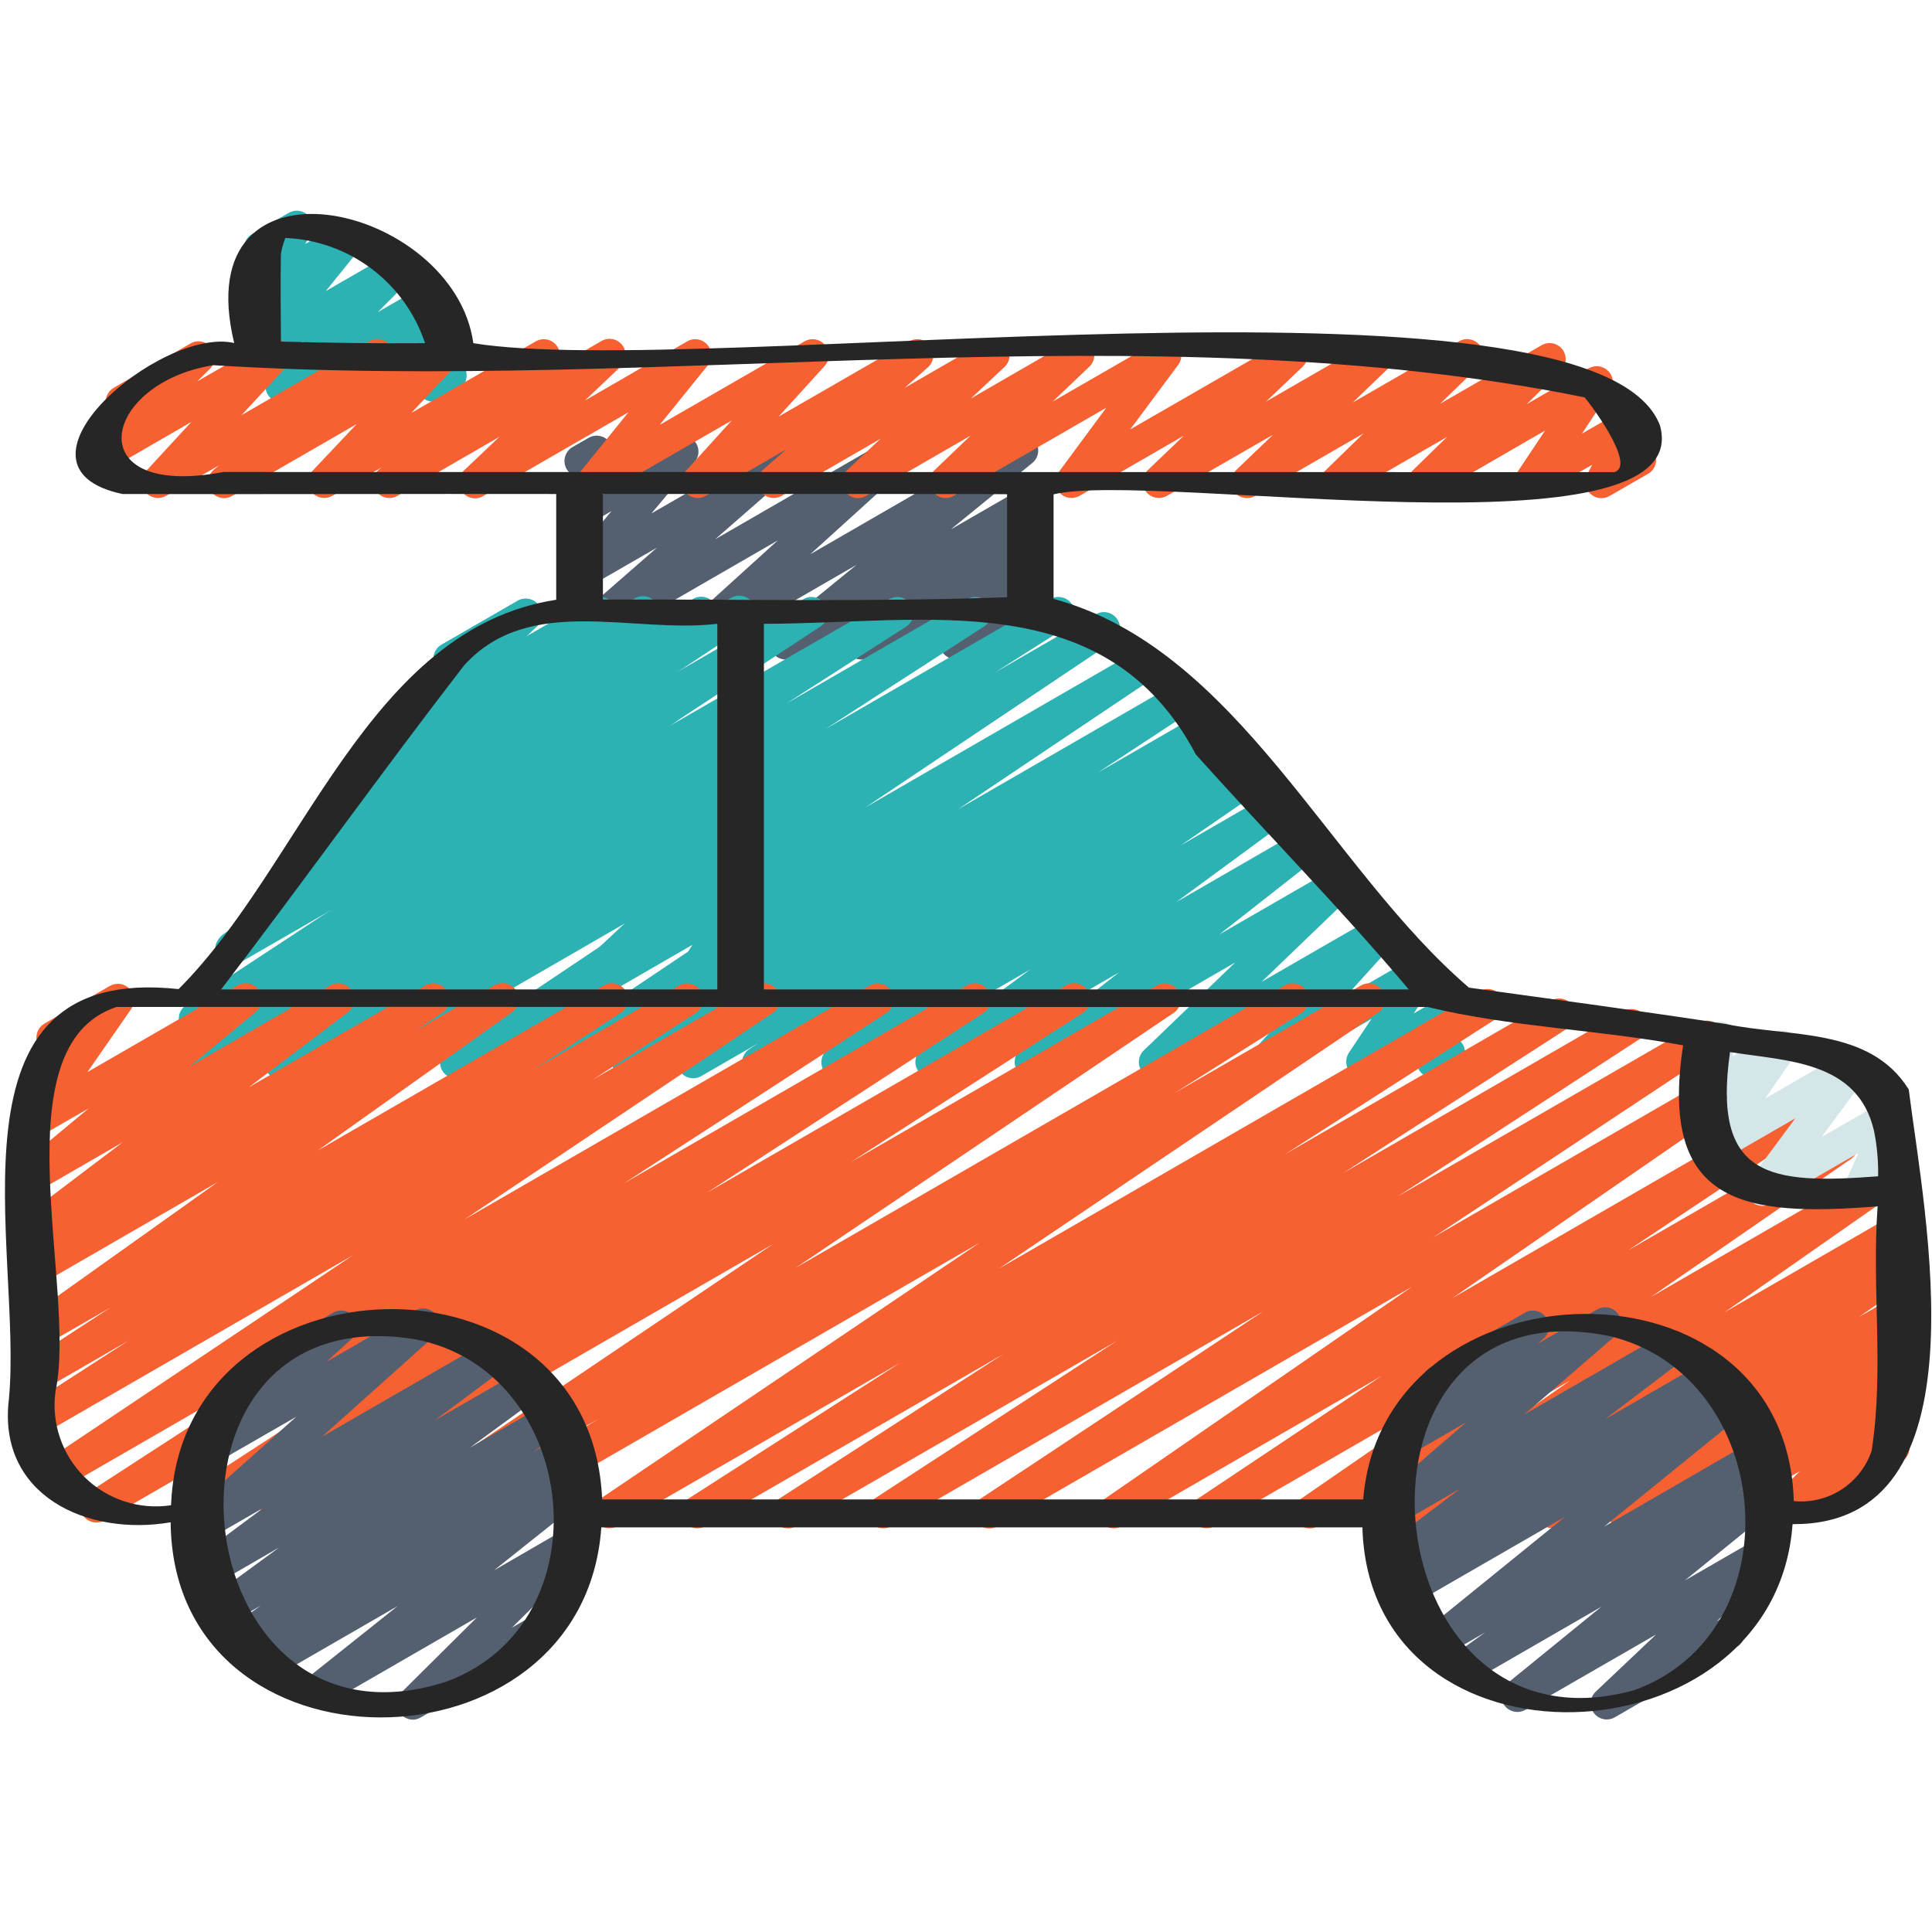
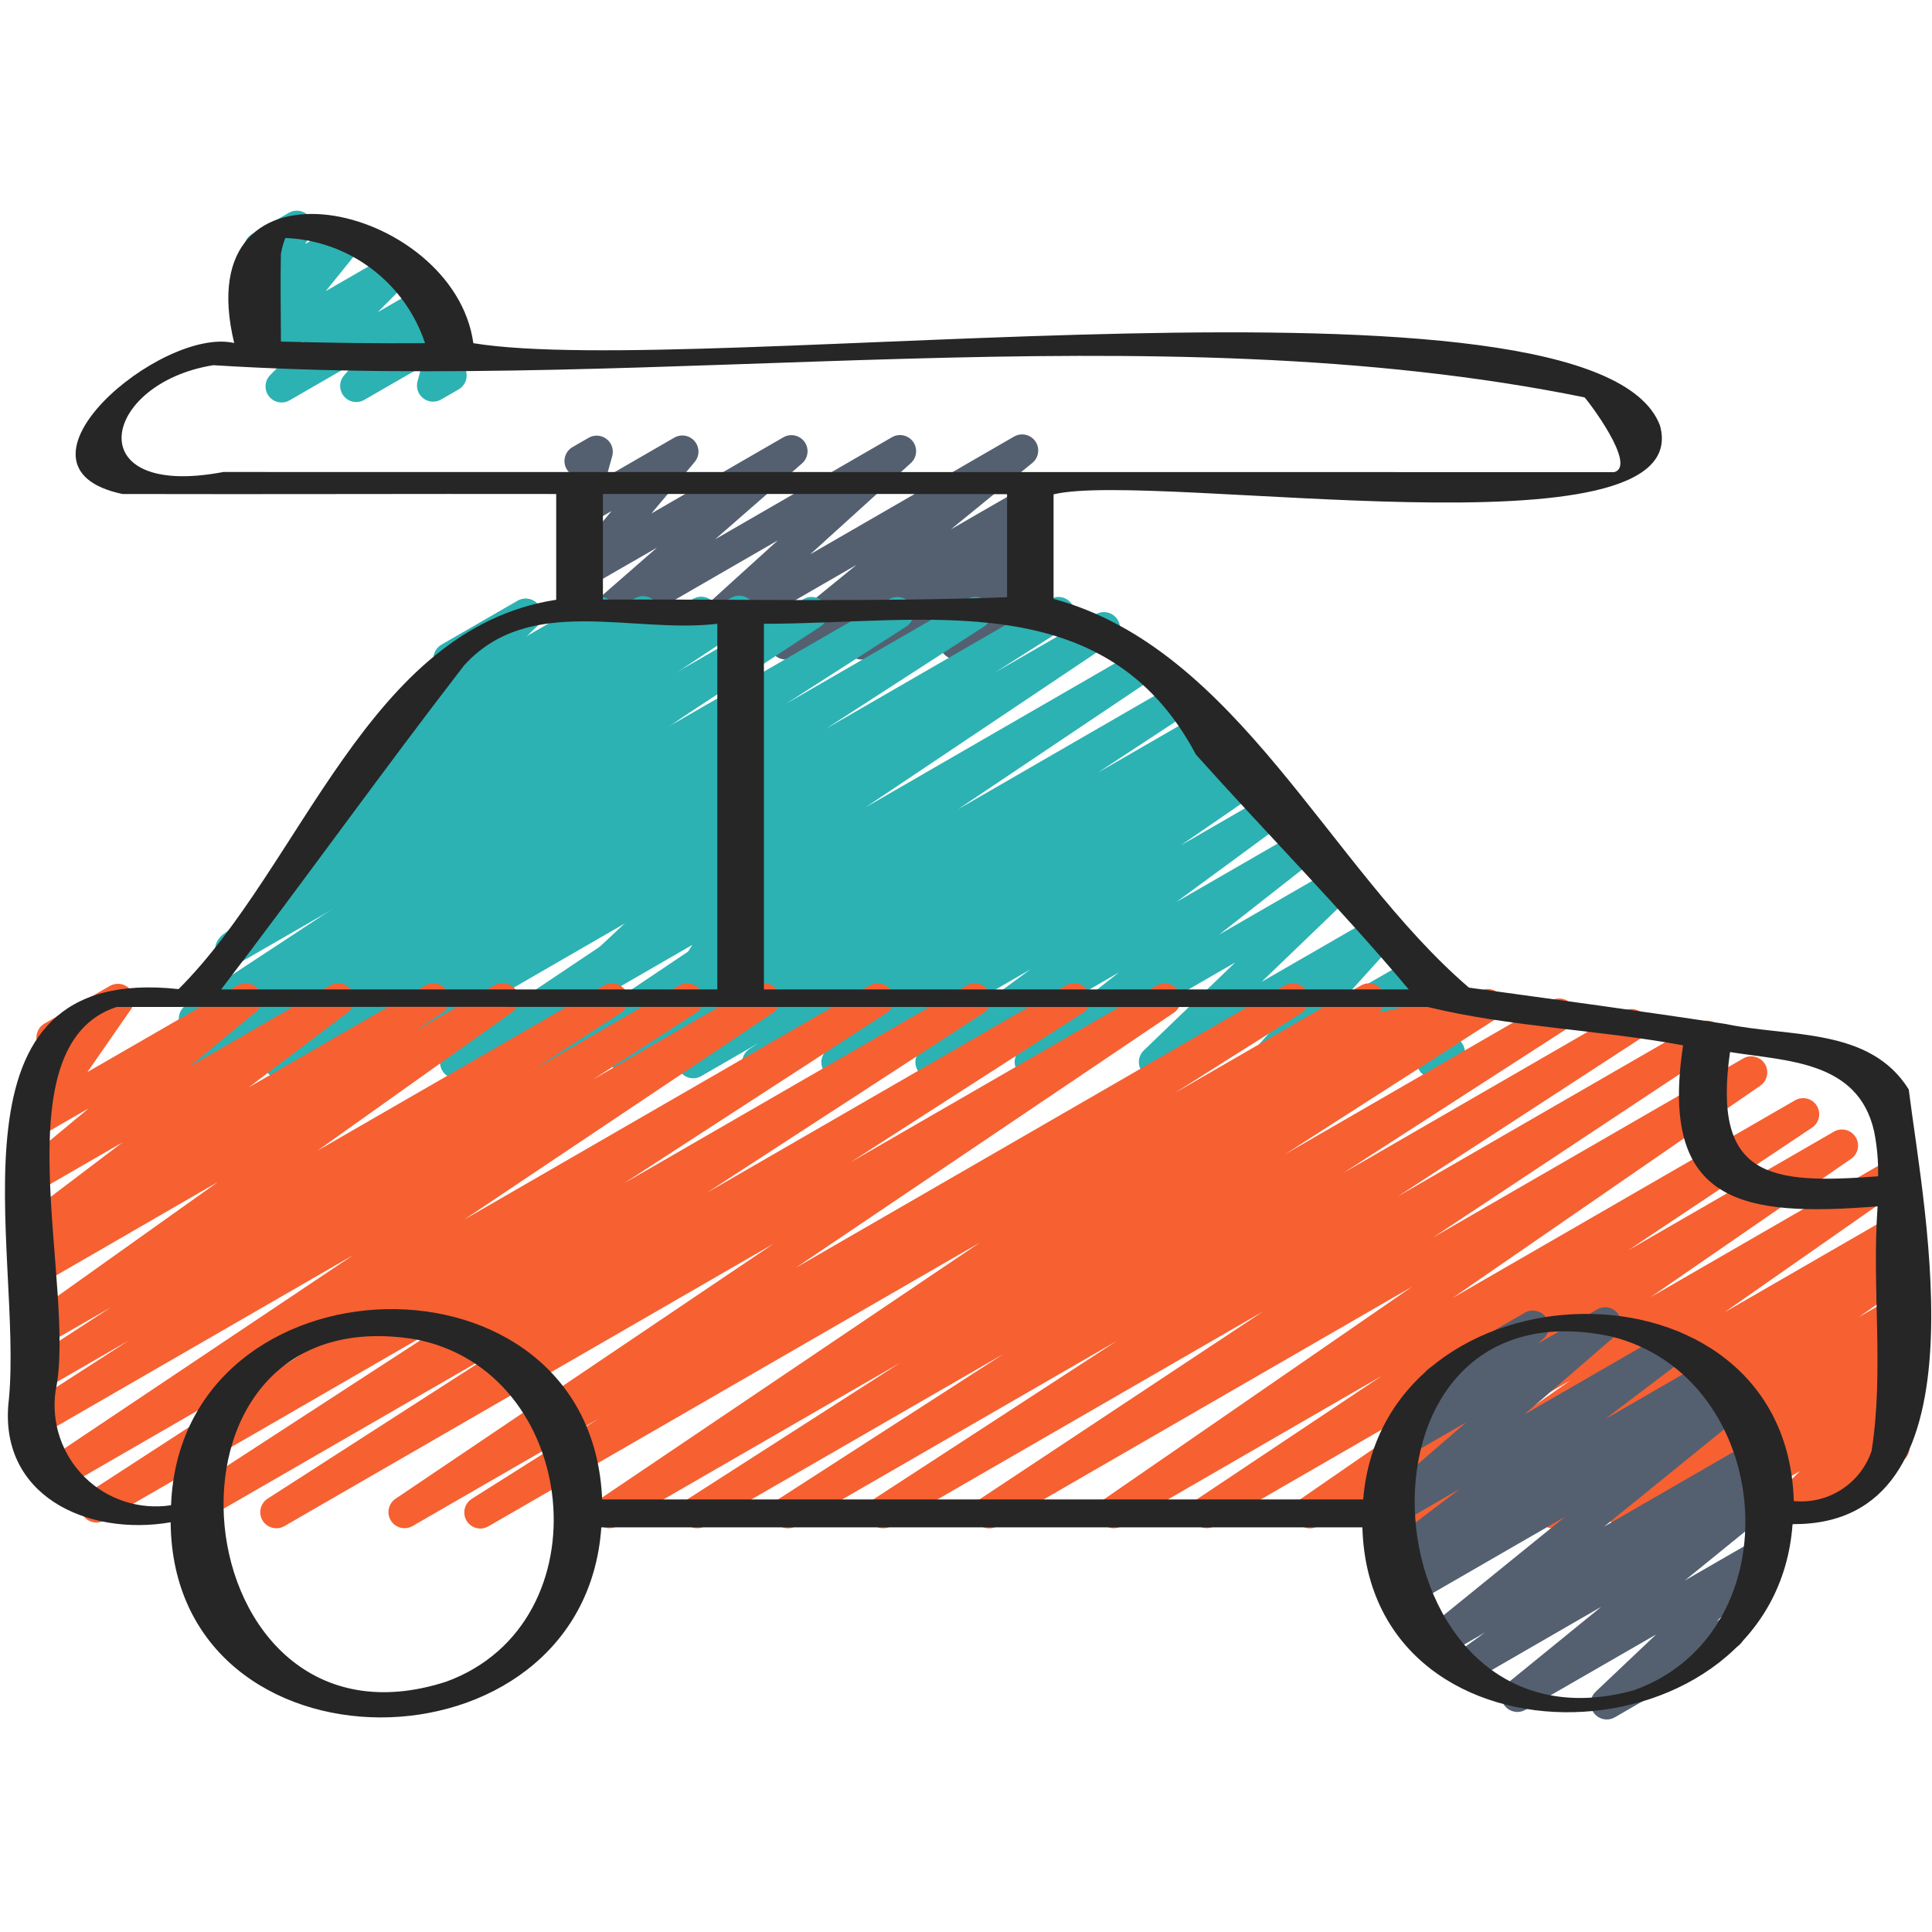
<svg xmlns="http://www.w3.org/2000/svg" width="46" height="46" viewBox="0 0 46 46" fill="none">
  <path d="M6.705 9.583C6.63 9.583 6.556 9.561 6.493 9.519C6.43 9.477 6.381 9.417 6.351 9.347C6.322 9.278 6.315 9.201 6.329 9.126C6.344 9.052 6.38 8.984 6.433 8.93L7.236 8.121L6.348 8.633C6.271 8.677 6.18 8.693 6.092 8.677C6.004 8.662 5.924 8.617 5.866 8.549C5.808 8.481 5.776 8.395 5.775 8.306C5.773 8.216 5.803 8.13 5.859 8.06L6.691 7.03L6.348 7.227C6.274 7.271 6.188 7.289 6.103 7.278C6.017 7.267 5.938 7.228 5.878 7.166C5.818 7.105 5.78 7.025 5.771 6.94C5.762 6.854 5.781 6.768 5.827 6.695L6.085 6.271C6.013 6.25 5.949 6.208 5.901 6.151C5.853 6.094 5.822 6.023 5.814 5.949C5.805 5.875 5.818 5.799 5.851 5.732C5.885 5.665 5.937 5.61 6.002 5.572L6.876 5.067C6.95 5.024 7.036 5.008 7.12 5.02C7.205 5.031 7.283 5.071 7.342 5.132C7.401 5.193 7.439 5.272 7.448 5.356C7.458 5.441 7.439 5.526 7.394 5.599L7.264 5.811L8.095 5.332C8.173 5.287 8.263 5.271 8.351 5.286C8.439 5.301 8.52 5.346 8.578 5.414C8.636 5.482 8.669 5.568 8.671 5.657C8.672 5.746 8.642 5.834 8.587 5.903L7.756 6.931L9.333 6.021C9.414 5.974 9.509 5.958 9.6 5.976C9.692 5.994 9.774 6.045 9.83 6.119C9.887 6.192 9.915 6.285 9.909 6.378C9.903 6.471 9.863 6.558 9.797 6.624L8.995 7.432L10.081 6.806C10.159 6.76 10.252 6.744 10.341 6.76C10.431 6.776 10.512 6.823 10.569 6.894C10.627 6.964 10.658 7.052 10.657 7.143C10.655 7.234 10.621 7.322 10.562 7.39L10.289 7.703L10.452 7.608C10.518 7.571 10.593 7.553 10.669 7.558C10.744 7.563 10.817 7.59 10.877 7.636C10.937 7.682 10.982 7.745 11.007 7.817C11.031 7.889 11.034 7.966 11.014 8.039L10.868 8.583C10.936 8.609 10.994 8.654 11.037 8.713C11.08 8.771 11.105 8.84 11.11 8.912C11.115 8.985 11.1 9.057 11.066 9.12C11.032 9.184 10.98 9.237 10.917 9.273L10.503 9.512C10.437 9.55 10.361 9.567 10.286 9.563C10.21 9.558 10.138 9.53 10.078 9.484C10.018 9.438 9.972 9.375 9.948 9.303C9.924 9.232 9.921 9.154 9.941 9.081L10.033 8.737L8.673 9.521C8.595 9.566 8.503 9.582 8.413 9.566C8.324 9.55 8.244 9.502 8.186 9.432C8.129 9.362 8.098 9.274 8.099 9.183C8.1 9.093 8.134 9.005 8.193 8.937L8.467 8.624L6.9 9.529C6.841 9.565 6.774 9.583 6.705 9.583Z" fill="#2CB2B3" />
  <path d="M16.375 15.711C16.298 15.711 16.222 15.688 16.159 15.644C16.095 15.6 16.046 15.538 16.018 15.466C15.99 15.394 15.985 15.315 16.002 15.24C16.02 15.165 16.06 15.096 16.118 15.044L18.52 12.866L14.015 15.468C13.932 15.515 13.835 15.53 13.742 15.509C13.65 15.489 13.568 15.435 13.513 15.358C13.457 15.281 13.433 15.186 13.444 15.091C13.454 14.997 13.5 14.91 13.571 14.847L15.641 13.04L14.015 13.976C13.937 14.021 13.846 14.037 13.757 14.021C13.669 14.005 13.589 13.959 13.531 13.89C13.474 13.821 13.442 13.735 13.441 13.645C13.441 13.555 13.472 13.468 13.529 13.399L14.561 12.168L14.015 12.483C13.949 12.521 13.873 12.538 13.797 12.533C13.722 12.528 13.649 12.501 13.589 12.454C13.529 12.408 13.484 12.345 13.46 12.273C13.436 12.201 13.433 12.123 13.454 12.05L13.654 11.322C13.586 11.288 13.529 11.235 13.491 11.169C13.44 11.081 13.426 10.976 13.453 10.878C13.479 10.78 13.543 10.696 13.631 10.645L14.015 10.424C14.081 10.385 14.156 10.368 14.232 10.373C14.308 10.378 14.381 10.405 14.441 10.452C14.502 10.498 14.547 10.562 14.571 10.634C14.595 10.706 14.597 10.784 14.577 10.858L14.44 11.352L16.055 10.42C16.134 10.375 16.225 10.359 16.314 10.375C16.402 10.39 16.482 10.437 16.54 10.506C16.598 10.575 16.63 10.662 16.63 10.752C16.63 10.842 16.599 10.929 16.541 10.998L15.51 12.225L18.654 10.411C18.736 10.364 18.833 10.349 18.926 10.37C19.019 10.39 19.101 10.444 19.156 10.521C19.211 10.598 19.236 10.693 19.225 10.787C19.214 10.882 19.169 10.969 19.098 11.032L17.028 12.84L21.244 10.406C21.326 10.361 21.421 10.348 21.512 10.368C21.603 10.388 21.683 10.44 21.738 10.515C21.793 10.591 21.819 10.683 21.811 10.776C21.803 10.868 21.761 10.955 21.694 11.019L19.292 13.197L24.14 10.397C24.224 10.347 24.323 10.331 24.418 10.352C24.513 10.372 24.596 10.428 24.652 10.508C24.707 10.588 24.73 10.686 24.715 10.783C24.701 10.879 24.651 10.966 24.575 11.026L22.638 12.605L24.325 11.632C24.408 11.584 24.506 11.569 24.599 11.59C24.692 11.611 24.775 11.666 24.829 11.745C24.884 11.823 24.908 11.919 24.895 12.014C24.883 12.109 24.836 12.196 24.763 12.258L24.139 12.779L24.329 12.669C24.406 12.624 24.496 12.608 24.584 12.622C24.672 12.636 24.752 12.681 24.81 12.747C24.869 12.814 24.903 12.899 24.906 12.988C24.909 13.077 24.88 13.164 24.826 13.234L24.227 14.022L24.336 13.96C24.38 13.932 24.429 13.913 24.48 13.905C24.531 13.896 24.583 13.898 24.633 13.911C24.683 13.923 24.731 13.945 24.772 13.976C24.813 14.007 24.848 14.046 24.874 14.091C24.9 14.136 24.916 14.185 24.922 14.237C24.929 14.288 24.924 14.34 24.91 14.39C24.896 14.44 24.871 14.486 24.839 14.526C24.806 14.566 24.765 14.599 24.72 14.623L22.948 15.645C22.871 15.69 22.781 15.706 22.694 15.692C22.607 15.678 22.527 15.633 22.468 15.567C22.41 15.5 22.376 15.416 22.373 15.327C22.37 15.239 22.397 15.152 22.451 15.081L23.05 14.298L20.708 15.651C20.625 15.699 20.526 15.715 20.433 15.694C20.339 15.674 20.256 15.618 20.201 15.54C20.145 15.461 20.122 15.364 20.135 15.269C20.147 15.174 20.195 15.087 20.269 15.025L20.895 14.502L18.897 15.652C18.813 15.699 18.715 15.714 18.622 15.693C18.528 15.671 18.446 15.616 18.391 15.537C18.337 15.457 18.314 15.361 18.327 15.266C18.34 15.171 18.389 15.084 18.463 15.023L20.393 13.449L16.564 15.66C16.507 15.694 16.442 15.711 16.375 15.711Z" fill="#546070" />
  <path d="M4.677 25.683C4.594 25.683 4.513 25.657 4.447 25.607C4.38 25.557 4.332 25.487 4.309 25.408C4.285 25.328 4.288 25.243 4.317 25.166C4.346 25.088 4.4 25.022 4.47 24.977L7.326 23.145L4.823 24.59C4.737 24.637 4.636 24.649 4.541 24.624C4.447 24.599 4.365 24.538 4.314 24.454C4.262 24.371 4.245 24.271 4.265 24.175C4.285 24.079 4.341 23.994 4.421 23.938L8.11 21.513L5.733 22.886C5.648 22.936 5.546 22.951 5.45 22.928C5.354 22.905 5.27 22.846 5.217 22.763C5.163 22.68 5.144 22.579 5.163 22.482C5.182 22.385 5.237 22.299 5.318 22.242L10.01 18.893L7.749 20.196C7.665 20.245 7.566 20.259 7.471 20.238C7.377 20.216 7.294 20.159 7.24 20.079C7.186 19.999 7.164 19.901 7.179 19.805C7.194 19.709 7.244 19.623 7.32 19.563L9.805 17.612L9.597 17.732C9.515 17.779 9.418 17.794 9.325 17.774C9.232 17.755 9.15 17.701 9.094 17.624C9.039 17.547 9.014 17.452 9.024 17.357C9.035 17.263 9.08 17.176 9.151 17.113L10.445 15.963C10.401 15.922 10.367 15.871 10.346 15.815C10.325 15.759 10.318 15.698 10.325 15.639C10.331 15.579 10.352 15.522 10.385 15.472C10.418 15.421 10.462 15.379 10.514 15.349L12.326 14.304C12.408 14.256 12.505 14.241 12.598 14.261C12.691 14.28 12.773 14.334 12.829 14.411C12.884 14.488 12.909 14.583 12.899 14.678C12.888 14.772 12.843 14.859 12.772 14.922L12.484 15.178L14.084 14.258C14.168 14.209 14.267 14.195 14.361 14.216C14.456 14.238 14.538 14.295 14.592 14.375C14.647 14.455 14.669 14.553 14.654 14.649C14.639 14.745 14.588 14.831 14.512 14.891L12.03 16.841L16.501 14.26C16.586 14.21 16.688 14.195 16.784 14.218C16.88 14.241 16.964 14.3 17.017 14.383C17.071 14.466 17.09 14.567 17.071 14.664C17.052 14.761 16.997 14.847 16.916 14.904L12.227 18.247L19.141 14.26C19.227 14.213 19.328 14.201 19.422 14.226C19.517 14.252 19.599 14.312 19.65 14.396C19.702 14.479 19.719 14.579 19.699 14.675C19.679 14.771 19.623 14.856 19.542 14.912L15.853 17.338L21.186 14.26C21.273 14.214 21.373 14.202 21.468 14.228C21.562 14.254 21.643 14.315 21.695 14.399C21.745 14.482 21.762 14.582 21.742 14.678C21.721 14.774 21.665 14.858 21.584 14.914L18.718 16.754L23.036 14.26C23.122 14.213 23.223 14.201 23.318 14.227C23.413 14.252 23.495 14.313 23.546 14.397C23.597 14.481 23.614 14.581 23.594 14.677C23.573 14.773 23.517 14.858 23.436 14.913L19.662 17.353L25.003 14.269C25.09 14.216 25.195 14.2 25.293 14.225C25.392 14.249 25.477 14.311 25.53 14.398C25.583 14.485 25.599 14.589 25.575 14.688C25.55 14.787 25.488 14.872 25.401 14.925L23.69 16.012L26.097 14.623C26.183 14.574 26.284 14.561 26.379 14.586C26.475 14.61 26.557 14.671 26.609 14.754C26.662 14.838 26.679 14.939 26.659 15.035C26.639 15.132 26.583 15.217 26.501 15.273L20.604 19.225L27.023 15.519C27.11 15.471 27.211 15.457 27.306 15.482C27.402 15.507 27.484 15.567 27.536 15.651C27.588 15.734 27.606 15.835 27.586 15.931C27.566 16.028 27.509 16.113 27.428 16.169L22.809 19.269L27.813 16.379C27.9 16.327 28.003 16.312 28.101 16.335C28.199 16.359 28.283 16.421 28.336 16.507C28.389 16.592 28.406 16.696 28.384 16.794C28.361 16.892 28.301 16.977 28.216 17.032L26.133 18.4L28.443 17.067C28.529 17.021 28.63 17.01 28.725 17.035C28.819 17.061 28.9 17.121 28.951 17.205C29.003 17.288 29.02 17.388 29 17.484C28.98 17.58 28.924 17.664 28.843 17.72L28.82 17.736L28.973 17.647C29.059 17.599 29.161 17.586 29.256 17.611C29.352 17.635 29.434 17.696 29.486 17.78C29.538 17.864 29.556 17.965 29.535 18.062C29.515 18.158 29.457 18.243 29.376 18.299L29.182 18.425L29.513 18.235C29.599 18.186 29.7 18.172 29.796 18.196C29.892 18.22 29.975 18.28 30.027 18.363C30.08 18.447 30.098 18.548 30.079 18.645C30.059 18.741 30.003 18.827 29.922 18.883L28.115 20.127L30.164 18.944C30.249 18.895 30.349 18.881 30.444 18.903C30.54 18.926 30.623 18.985 30.676 19.067C30.73 19.149 30.75 19.248 30.733 19.345C30.715 19.441 30.661 19.527 30.582 19.585L28.006 21.478L30.936 19.787C31.02 19.739 31.119 19.725 31.213 19.747C31.307 19.77 31.389 19.826 31.443 19.906C31.497 19.986 31.519 20.083 31.504 20.178C31.489 20.274 31.44 20.36 31.364 20.42L29.031 22.25L31.755 20.678C31.835 20.631 31.931 20.615 32.023 20.633C32.115 20.652 32.197 20.704 32.252 20.78C32.309 20.855 32.336 20.947 32.328 21.041C32.321 21.134 32.28 21.221 32.212 21.287L30.038 23.377L32.78 21.796C32.859 21.75 32.951 21.734 33.041 21.751C33.131 21.768 33.212 21.816 33.269 21.887C33.326 21.958 33.357 22.047 33.354 22.138C33.352 22.229 33.317 22.317 33.256 22.384L32.041 23.728L33.684 22.78C33.759 22.737 33.846 22.72 33.932 22.733C34.017 22.745 34.096 22.786 34.155 22.849C34.214 22.912 34.251 22.993 34.258 23.079C34.265 23.165 34.243 23.251 34.196 23.323L33.659 24.13L34.291 23.767C34.358 23.728 34.434 23.711 34.511 23.717C34.588 23.723 34.661 23.751 34.721 23.799C34.781 23.848 34.826 23.913 34.848 23.986C34.871 24.06 34.871 24.139 34.848 24.212L34.689 24.726C34.747 24.759 34.795 24.808 34.829 24.866C34.862 24.924 34.88 24.99 34.88 25.058C34.88 25.125 34.862 25.191 34.829 25.249C34.795 25.308 34.747 25.356 34.689 25.39L34.305 25.61C34.239 25.648 34.162 25.666 34.085 25.66C34.008 25.654 33.934 25.626 33.874 25.578C33.814 25.529 33.77 25.464 33.747 25.39C33.724 25.317 33.724 25.238 33.747 25.164L33.824 24.92L32.628 25.61C32.553 25.653 32.466 25.67 32.38 25.657C32.295 25.645 32.216 25.603 32.157 25.541C32.098 25.477 32.061 25.396 32.054 25.31C32.047 25.224 32.069 25.138 32.116 25.066L32.653 24.26L30.31 25.612C30.231 25.658 30.138 25.673 30.049 25.657C29.959 25.64 29.878 25.592 29.821 25.521C29.763 25.45 29.733 25.361 29.736 25.27C29.738 25.178 29.773 25.091 29.834 25.023L31.05 23.678L27.697 25.614C27.616 25.662 27.519 25.68 27.426 25.662C27.333 25.644 27.25 25.592 27.193 25.516C27.136 25.441 27.109 25.347 27.117 25.253C27.125 25.158 27.168 25.07 27.237 25.006L29.409 22.916L24.733 25.617C24.649 25.665 24.55 25.68 24.455 25.658C24.361 25.636 24.278 25.579 24.224 25.499C24.17 25.419 24.148 25.321 24.163 25.226C24.177 25.13 24.228 25.043 24.304 24.983L26.642 23.153L22.37 25.62C22.285 25.669 22.184 25.683 22.089 25.661C21.994 25.638 21.911 25.579 21.857 25.497C21.803 25.415 21.783 25.316 21.801 25.219C21.818 25.123 21.872 25.037 21.951 24.979L24.529 23.084L20.135 25.621C20.049 25.672 19.947 25.688 19.85 25.664C19.753 25.641 19.669 25.581 19.616 25.496C19.562 25.412 19.544 25.31 19.564 25.212C19.585 25.115 19.643 25.029 19.726 24.973L21.528 23.733L18.255 25.623C18.169 25.676 18.064 25.693 17.965 25.67C17.866 25.646 17.781 25.585 17.727 25.498C17.674 25.412 17.657 25.307 17.68 25.208C17.704 25.11 17.765 25.024 17.852 24.97L18.051 24.84L16.692 25.624C16.605 25.673 16.504 25.686 16.408 25.66C16.312 25.636 16.23 25.574 16.178 25.49C16.126 25.405 16.109 25.304 16.13 25.208C16.152 25.111 16.209 25.026 16.292 24.971L16.319 24.953L15.155 25.625C15.069 25.677 14.966 25.692 14.868 25.669C14.77 25.645 14.685 25.583 14.632 25.497C14.579 25.412 14.562 25.308 14.585 25.21C14.607 25.112 14.668 25.027 14.753 24.973L16.832 23.605L13.33 25.627C13.244 25.677 13.142 25.691 13.045 25.667C12.949 25.643 12.865 25.582 12.813 25.498C12.76 25.413 12.742 25.312 12.763 25.215C12.784 25.117 12.842 25.032 12.925 24.977L17.541 21.88L11.047 25.629C10.961 25.677 10.86 25.69 10.764 25.666C10.669 25.641 10.586 25.581 10.534 25.497C10.482 25.413 10.464 25.313 10.484 25.216C10.504 25.12 10.561 25.035 10.642 24.979L16.541 21.026L8.568 25.63C8.481 25.683 8.376 25.699 8.277 25.675C8.179 25.651 8.094 25.588 8.041 25.502C7.988 25.415 7.972 25.31 7.996 25.212C8.02 25.113 8.083 25.028 8.17 24.975L9.89 23.879L6.855 25.63C6.768 25.68 6.666 25.693 6.569 25.669C6.473 25.644 6.39 25.582 6.338 25.497C6.286 25.412 6.269 25.31 6.291 25.213C6.313 25.116 6.372 25.031 6.455 24.977L10.229 22.54L4.868 25.632C4.81 25.666 4.744 25.683 4.677 25.683Z" fill="#2CB2B3" />
  <path d="M6.379 24.139C6.299 24.138 6.221 24.112 6.156 24.065C6.092 24.017 6.044 23.951 6.019 23.875C5.994 23.799 5.994 23.717 6.018 23.64C6.042 23.564 6.089 23.497 6.153 23.449L11.423 19.627L5.697 22.93C5.611 22.979 5.509 22.992 5.413 22.968C5.317 22.943 5.234 22.883 5.182 22.798C5.13 22.714 5.112 22.613 5.133 22.516C5.153 22.419 5.211 22.334 5.293 22.279L7.184 21.023L7.084 21.08C6.999 21.129 6.899 21.144 6.803 21.121C6.708 21.099 6.625 21.04 6.571 20.958C6.518 20.876 6.498 20.776 6.515 20.68C6.533 20.583 6.586 20.497 6.665 20.439L9.414 18.424L8.818 18.768C8.737 18.815 8.642 18.83 8.551 18.812C8.459 18.793 8.378 18.742 8.321 18.668C8.265 18.593 8.238 18.501 8.244 18.408C8.251 18.315 8.292 18.228 8.358 18.162L10.54 16.032C10.477 16.002 10.423 15.955 10.384 15.897C10.346 15.839 10.324 15.771 10.321 15.701C10.318 15.631 10.334 15.562 10.368 15.501C10.401 15.439 10.451 15.388 10.512 15.353L12.323 14.307C12.404 14.261 12.499 14.245 12.591 14.264C12.682 14.282 12.764 14.333 12.82 14.408C12.877 14.482 12.904 14.574 12.897 14.667C12.89 14.761 12.85 14.848 12.783 14.913L11.078 16.578L15.117 14.246C15.202 14.197 15.303 14.182 15.398 14.205C15.493 14.228 15.576 14.286 15.63 14.368C15.683 14.451 15.704 14.55 15.686 14.647C15.669 14.743 15.615 14.829 15.536 14.887L12.783 16.905L17.408 14.235C17.494 14.185 17.597 14.17 17.693 14.194C17.79 14.219 17.874 14.28 17.926 14.365C17.979 14.449 17.996 14.551 17.975 14.649C17.953 14.746 17.895 14.832 17.811 14.886L15.911 16.148L17.422 15.277C17.507 15.228 17.607 15.214 17.702 15.237C17.797 15.26 17.879 15.319 17.933 15.401C17.986 15.483 18.006 15.582 17.988 15.678C17.971 15.774 17.918 15.86 17.839 15.918L12.573 19.738L17.428 16.936C17.513 16.889 17.613 16.876 17.707 16.899C17.801 16.923 17.883 16.981 17.936 17.063C17.989 17.144 18.009 17.243 17.992 17.338C17.975 17.434 17.922 17.52 17.844 17.578L14.823 19.774L17.43 18.269C17.514 18.221 17.613 18.207 17.707 18.23C17.8 18.252 17.882 18.308 17.936 18.388C17.99 18.468 18.012 18.565 17.998 18.66C17.983 18.756 17.933 18.842 17.858 18.902L15.571 20.691L17.432 19.617C17.513 19.569 17.61 19.552 17.704 19.57C17.797 19.589 17.88 19.642 17.937 19.718C17.993 19.795 18.019 19.89 18.01 19.984C18 20.079 17.956 20.167 17.886 20.231L16.266 21.744L17.436 21.07C17.51 21.026 17.596 21.009 17.681 21.021C17.767 21.033 17.845 21.073 17.905 21.135C17.965 21.197 18.002 21.277 18.01 21.362C18.019 21.448 17.998 21.534 17.952 21.606L17.3 22.649L17.439 22.572C17.483 22.544 17.532 22.526 17.583 22.517C17.634 22.509 17.686 22.511 17.736 22.523C17.786 22.536 17.834 22.558 17.875 22.589C17.916 22.62 17.951 22.659 17.977 22.704C18.003 22.749 18.019 22.798 18.026 22.849C18.032 22.901 18.028 22.953 18.013 23.003C17.999 23.052 17.974 23.098 17.942 23.138C17.909 23.178 17.869 23.211 17.823 23.235L16.352 24.073C16.277 24.117 16.191 24.134 16.105 24.122C16.02 24.11 15.942 24.07 15.882 24.008C15.822 23.946 15.786 23.866 15.777 23.781C15.768 23.695 15.789 23.609 15.835 23.537L16.486 22.495L13.75 24.074C13.668 24.123 13.572 24.14 13.478 24.121C13.385 24.102 13.302 24.05 13.245 23.973C13.189 23.897 13.162 23.802 13.172 23.707C13.181 23.612 13.226 23.525 13.296 23.461L14.916 21.947L11.229 24.076C11.145 24.123 11.046 24.137 10.952 24.115C10.858 24.093 10.776 24.036 10.722 23.956C10.668 23.877 10.647 23.779 10.661 23.684C10.676 23.589 10.726 23.503 10.801 23.442L13.085 21.654L8.887 24.078C8.802 24.126 8.702 24.14 8.607 24.117C8.512 24.094 8.43 24.036 8.376 23.954C8.323 23.872 8.303 23.773 8.32 23.676C8.338 23.58 8.391 23.494 8.47 23.436L11.489 21.242L6.57 24.079C6.513 24.116 6.447 24.137 6.379 24.139Z" fill="#2CB2B3" />
-   <path d="M11.438 36.394C11.355 36.394 11.274 36.367 11.207 36.317C11.141 36.267 11.092 36.197 11.069 36.117C11.046 36.037 11.05 35.952 11.079 35.874C11.109 35.796 11.163 35.73 11.233 35.686L14.261 33.774L9.813 36.34C9.728 36.386 9.628 36.398 9.534 36.373C9.44 36.348 9.359 36.288 9.307 36.205C9.256 36.123 9.237 36.024 9.256 35.928C9.275 35.833 9.329 35.748 9.408 35.691L18.42 29.612L6.765 36.34C6.679 36.388 6.577 36.4 6.482 36.374C6.386 36.349 6.304 36.288 6.253 36.204C6.202 36.119 6.185 36.019 6.206 35.922C6.227 35.826 6.284 35.741 6.366 35.686L11.906 32.123L4.6 36.34C4.514 36.388 4.412 36.4 4.317 36.375C4.222 36.35 4.14 36.289 4.088 36.205C4.037 36.121 4.02 36.02 4.04 35.924C4.061 35.828 4.118 35.743 4.199 35.688L10.805 31.394L2.482 36.202C2.396 36.25 2.294 36.263 2.199 36.238C2.103 36.213 2.02 36.152 1.969 36.068C1.917 35.983 1.9 35.882 1.921 35.785C1.942 35.689 2 35.604 2.082 35.549L8.343 31.485L1.457 35.461C1.371 35.509 1.269 35.522 1.174 35.498C1.078 35.473 0.996 35.413 0.944 35.329C0.892 35.245 0.874 35.145 0.894 35.048C0.914 34.951 0.971 34.866 1.052 34.81L8.412 29.882L0.988 34.167C0.902 34.213 0.801 34.224 0.707 34.198C0.613 34.172 0.532 34.111 0.482 34.028C0.431 33.945 0.414 33.845 0.434 33.75C0.454 33.654 0.509 33.57 0.59 33.514L3.067 31.916L0.981 33.12C0.895 33.167 0.794 33.18 0.699 33.155C0.603 33.13 0.521 33.069 0.47 32.985C0.418 32.901 0.401 32.8 0.422 32.704C0.442 32.608 0.499 32.523 0.58 32.468L2.639 31.127L0.981 32.08C0.896 32.135 0.792 32.153 0.692 32.131C0.593 32.109 0.506 32.049 0.451 31.963C0.396 31.878 0.378 31.774 0.399 31.674C0.421 31.575 0.482 31.488 0.567 31.433L5.19 28.141L0.981 30.573C0.895 30.622 0.794 30.636 0.698 30.612C0.602 30.588 0.519 30.527 0.467 30.443C0.414 30.36 0.396 30.259 0.416 30.162C0.436 30.065 0.493 29.98 0.575 29.924L1.208 29.495L0.978 29.626C0.894 29.673 0.795 29.687 0.701 29.664C0.607 29.641 0.525 29.584 0.472 29.503C0.419 29.423 0.398 29.325 0.413 29.23C0.429 29.134 0.48 29.049 0.556 28.989L2.923 27.196L0.981 28.318C0.898 28.366 0.8 28.381 0.706 28.36C0.612 28.339 0.53 28.284 0.475 28.205C0.42 28.126 0.397 28.03 0.41 27.934C0.423 27.839 0.471 27.753 0.545 27.691L2.114 26.388L0.981 27.041C0.906 27.084 0.818 27.101 0.732 27.088C0.646 27.074 0.567 27.032 0.508 26.968C0.45 26.905 0.414 26.823 0.408 26.736C0.402 26.649 0.425 26.563 0.475 26.491L1.516 24.993L1.428 25.043C1.34 25.089 1.238 25.099 1.143 25.072C1.048 25.044 0.967 24.981 0.918 24.895C0.868 24.81 0.854 24.708 0.878 24.612C0.901 24.516 0.961 24.433 1.044 24.38L2.615 23.475C2.691 23.432 2.779 23.415 2.865 23.428C2.951 23.441 3.03 23.483 3.089 23.547C3.148 23.612 3.183 23.694 3.189 23.781C3.195 23.868 3.172 23.954 3.122 24.026L2.082 25.525L5.662 23.46C5.745 23.413 5.843 23.399 5.936 23.42C6.029 23.441 6.111 23.496 6.165 23.575C6.22 23.653 6.243 23.749 6.231 23.843C6.218 23.938 6.171 24.025 6.098 24.086L4.53 25.384L7.867 23.46C7.951 23.413 8.05 23.399 8.144 23.422C8.238 23.445 8.32 23.502 8.373 23.583C8.426 23.663 8.447 23.761 8.432 23.856C8.416 23.952 8.365 24.038 8.289 24.097L5.923 25.888L10.132 23.46C10.217 23.413 10.318 23.401 10.412 23.425C10.507 23.45 10.589 23.51 10.641 23.593C10.693 23.675 10.711 23.775 10.692 23.871C10.673 23.967 10.618 24.052 10.538 24.109L9.9 24.54L11.772 23.46C11.857 23.41 11.959 23.395 12.055 23.418C12.151 23.441 12.235 23.5 12.289 23.583C12.342 23.666 12.361 23.767 12.342 23.864C12.323 23.961 12.268 24.047 12.187 24.104L7.562 27.395L14.386 23.458C14.472 23.411 14.573 23.398 14.668 23.424C14.764 23.449 14.846 23.51 14.897 23.593C14.949 23.677 14.966 23.778 14.945 23.874C14.925 23.971 14.868 24.055 14.787 24.111L12.727 25.453L16.177 23.46C16.263 23.413 16.364 23.401 16.459 23.427C16.554 23.452 16.635 23.513 16.687 23.597C16.738 23.681 16.755 23.781 16.734 23.877C16.714 23.973 16.657 24.058 16.576 24.113L14.107 25.71L18.005 23.46C18.091 23.412 18.192 23.4 18.287 23.424C18.382 23.449 18.464 23.509 18.516 23.592C18.568 23.675 18.586 23.776 18.567 23.872C18.547 23.968 18.491 24.053 18.411 24.109L11.051 29.039L20.715 23.46C20.802 23.414 20.902 23.402 20.997 23.428C21.091 23.453 21.172 23.514 21.223 23.597C21.274 23.681 21.292 23.78 21.272 23.876C21.252 23.972 21.196 24.056 21.116 24.112L14.854 28.176L23.024 23.46C23.11 23.412 23.211 23.4 23.307 23.425C23.402 23.45 23.484 23.511 23.535 23.595C23.587 23.679 23.604 23.779 23.584 23.876C23.563 23.972 23.506 24.057 23.425 24.112L16.825 28.402L25.386 23.46C25.472 23.411 25.575 23.397 25.671 23.422C25.768 23.447 25.851 23.508 25.903 23.593C25.955 23.678 25.971 23.78 25.95 23.877C25.927 23.975 25.869 24.059 25.785 24.114L20.245 27.677L27.549 23.46C27.635 23.414 27.735 23.402 27.829 23.427C27.923 23.452 28.004 23.512 28.055 23.595C28.107 23.677 28.125 23.776 28.107 23.871C28.088 23.967 28.034 24.052 27.955 24.109L18.942 30.188L30.595 23.46C30.682 23.412 30.784 23.4 30.879 23.426C30.975 23.451 31.057 23.513 31.108 23.598C31.159 23.682 31.176 23.783 31.154 23.88C31.132 23.976 31.074 24.061 30.992 24.116L27.964 26.027L32.411 23.46C32.497 23.413 32.597 23.401 32.692 23.425C32.786 23.45 32.868 23.51 32.92 23.593C32.972 23.675 32.99 23.775 32.971 23.871C32.952 23.967 32.897 24.052 32.817 24.109L23.77 30.214L35.239 23.593C35.325 23.547 35.426 23.536 35.521 23.561C35.615 23.587 35.697 23.648 35.748 23.732C35.798 23.816 35.815 23.916 35.795 24.012C35.774 24.108 35.718 24.192 35.637 24.247L30.59 27.486L36.923 23.829C37.009 23.776 37.114 23.76 37.212 23.784C37.311 23.808 37.397 23.87 37.45 23.956C37.503 24.043 37.519 24.147 37.495 24.246C37.472 24.345 37.41 24.43 37.323 24.483L31.975 27.933L38.658 24.073C38.745 24.025 38.847 24.012 38.942 24.037C39.038 24.062 39.12 24.123 39.172 24.208C39.224 24.292 39.241 24.393 39.22 24.49C39.199 24.587 39.141 24.671 39.059 24.727L33.278 28.488L40.454 24.349C40.54 24.301 40.641 24.288 40.736 24.313C40.831 24.338 40.913 24.399 40.965 24.482C41.017 24.566 41.035 24.666 41.014 24.762C40.994 24.859 40.938 24.944 40.857 24.999L34.117 29.466L41.507 25.2C41.592 25.151 41.693 25.138 41.788 25.162C41.884 25.186 41.966 25.245 42.019 25.328C42.072 25.412 42.09 25.512 42.071 25.608C42.052 25.704 41.996 25.79 41.916 25.847L34.581 30.907L42.742 26.196C42.828 26.147 42.93 26.134 43.026 26.158C43.122 26.182 43.205 26.243 43.257 26.327C43.309 26.411 43.327 26.513 43.306 26.61C43.285 26.706 43.228 26.792 43.146 26.847L38.761 29.773L43.668 26.942C43.753 26.894 43.854 26.88 43.95 26.904C44.045 26.928 44.128 26.988 44.18 27.071C44.233 27.154 44.251 27.254 44.232 27.351C44.213 27.447 44.158 27.532 44.077 27.589L39.299 30.886L44.692 27.773C44.778 27.726 44.878 27.713 44.972 27.737C45.067 27.761 45.149 27.82 45.201 27.903C45.254 27.985 45.273 28.084 45.254 28.18C45.236 28.276 45.182 28.361 45.103 28.419L41.056 31.248L45.021 28.959C45.107 28.913 45.207 28.901 45.301 28.926C45.396 28.951 45.477 29.011 45.529 29.094C45.58 29.177 45.598 29.276 45.579 29.372C45.56 29.467 45.505 29.552 45.426 29.609L44.927 29.944L45.021 29.889C45.106 29.841 45.207 29.827 45.303 29.851C45.398 29.874 45.48 29.934 45.533 30.017C45.586 30.099 45.605 30.199 45.586 30.296C45.568 30.392 45.513 30.478 45.433 30.535L44.26 31.357L45.019 30.919C45.104 30.87 45.204 30.857 45.299 30.88C45.394 30.903 45.476 30.961 45.53 31.043C45.583 31.125 45.603 31.224 45.585 31.32C45.568 31.417 45.514 31.503 45.436 31.561L44.772 32.043L45.019 31.901C45.103 31.852 45.202 31.837 45.297 31.859C45.391 31.881 45.474 31.938 45.529 32.018C45.583 32.099 45.605 32.197 45.589 32.293C45.574 32.389 45.523 32.475 45.447 32.535L44.887 32.974L45.019 32.897C45.099 32.852 45.193 32.838 45.283 32.857C45.373 32.876 45.454 32.926 45.51 32.999C45.566 33.073 45.593 33.164 45.587 33.256C45.582 33.348 45.543 33.434 45.479 33.5L44.766 34.21L44.892 34.137C44.98 34.087 45.084 34.074 45.182 34.101C45.28 34.127 45.363 34.191 45.414 34.279C45.464 34.367 45.478 34.471 45.452 34.569C45.426 34.666 45.363 34.75 45.276 34.801L42.603 36.34C42.522 36.385 42.428 36.399 42.338 36.38C42.248 36.361 42.168 36.311 42.112 36.237C42.056 36.164 42.028 36.073 42.034 35.981C42.04 35.889 42.078 35.802 42.143 35.737L42.857 35.026L40.579 36.34C40.495 36.388 40.396 36.403 40.301 36.381C40.207 36.359 40.124 36.303 40.07 36.223C40.016 36.142 39.994 36.045 40.009 35.949C40.024 35.853 40.074 35.767 40.15 35.707L40.71 35.267L38.851 36.34C38.766 36.388 38.666 36.402 38.571 36.379C38.476 36.356 38.393 36.298 38.34 36.216C38.287 36.134 38.267 36.035 38.284 35.938C38.302 35.842 38.355 35.756 38.434 35.698L39.093 35.218L37.152 36.34C37.067 36.387 36.967 36.4 36.873 36.375C36.778 36.351 36.697 36.292 36.644 36.21C36.592 36.128 36.573 36.029 36.59 35.934C36.608 35.838 36.662 35.753 36.74 35.695L37.908 34.875L35.369 36.34C35.283 36.388 35.183 36.4 35.088 36.376C34.992 36.351 34.91 36.291 34.858 36.208C34.806 36.124 34.788 36.024 34.808 35.928C34.828 35.832 34.883 35.747 34.964 35.691L35.469 35.352L33.756 36.34C33.671 36.387 33.571 36.4 33.476 36.376C33.382 36.352 33.3 36.293 33.247 36.211C33.195 36.128 33.176 36.029 33.194 35.933C33.212 35.837 33.266 35.752 33.345 35.694L37.393 32.865L31.373 36.34C31.288 36.388 31.187 36.402 31.092 36.378C30.996 36.354 30.914 36.294 30.861 36.211C30.808 36.128 30.79 36.028 30.809 35.931C30.828 35.835 30.884 35.75 30.964 35.693L35.742 32.396L28.919 36.336C28.833 36.384 28.731 36.398 28.636 36.373C28.54 36.349 28.458 36.288 28.406 36.204C28.354 36.121 28.336 36.02 28.356 35.923C28.376 35.827 28.433 35.742 28.514 35.686L32.898 32.76L26.701 36.34C26.615 36.387 26.515 36.399 26.421 36.375C26.327 36.35 26.245 36.291 26.193 36.209C26.141 36.126 26.122 36.027 26.14 35.932C26.159 35.836 26.213 35.751 26.291 35.694L33.624 30.634L23.741 36.34C23.655 36.389 23.553 36.403 23.457 36.378C23.361 36.354 23.278 36.293 23.226 36.209C23.174 36.125 23.156 36.023 23.177 35.927C23.198 35.83 23.255 35.745 23.337 35.689L30.076 31.224L21.213 36.34C21.127 36.388 21.025 36.4 20.93 36.375C20.835 36.35 20.753 36.289 20.701 36.205C20.65 36.121 20.633 36.02 20.653 35.924C20.674 35.828 20.731 35.743 20.812 35.688L26.594 31.925L18.945 36.34C18.859 36.388 18.757 36.401 18.661 36.376C18.565 36.351 18.483 36.29 18.431 36.206C18.38 36.121 18.363 36.02 18.384 35.923C18.405 35.827 18.463 35.742 18.545 35.687L23.894 32.237L16.783 36.34C16.697 36.388 16.595 36.4 16.5 36.374C16.404 36.349 16.322 36.288 16.271 36.204C16.22 36.119 16.203 36.019 16.224 35.922C16.245 35.826 16.302 35.741 16.384 35.686L21.433 32.447L14.689 36.34C14.604 36.386 14.504 36.398 14.41 36.373C14.316 36.348 14.235 36.288 14.183 36.205C14.132 36.123 14.113 36.024 14.132 35.928C14.151 35.833 14.205 35.748 14.284 35.691L23.33 29.586L11.63 36.34C11.572 36.374 11.505 36.393 11.438 36.394Z" fill="#F76031" />
-   <path d="M9.832 40.945C9.756 40.944 9.682 40.922 9.619 40.88C9.556 40.837 9.507 40.777 9.478 40.707C9.449 40.637 9.442 40.56 9.457 40.486C9.472 40.412 9.508 40.343 9.562 40.29L11.354 38.511L7.706 40.617C7.622 40.665 7.524 40.679 7.43 40.657C7.336 40.636 7.254 40.58 7.2 40.5C7.146 40.421 7.123 40.324 7.137 40.228C7.151 40.133 7.2 40.047 7.275 39.986L9.467 38.24L6.531 39.935C6.446 39.984 6.345 39.999 6.249 39.975C6.153 39.952 6.07 39.893 6.017 39.81C5.964 39.727 5.945 39.626 5.963 39.53C5.982 39.433 6.038 39.347 6.118 39.29L6.385 39.1L5.936 39.358C5.851 39.406 5.752 39.419 5.657 39.395C5.563 39.372 5.481 39.313 5.428 39.232C5.375 39.151 5.356 39.052 5.373 38.956C5.39 38.861 5.442 38.775 5.52 38.717L6.21 38.228L5.443 38.672C5.358 38.72 5.259 38.734 5.164 38.711C5.069 38.688 4.987 38.629 4.934 38.548C4.881 38.466 4.86 38.367 4.878 38.271C4.895 38.175 4.947 38.09 5.026 38.031L6.649 36.843L5.039 37.774C4.955 37.823 4.854 37.838 4.759 37.816C4.663 37.793 4.58 37.735 4.526 37.653C4.472 37.571 4.452 37.472 4.469 37.375C4.486 37.279 4.54 37.193 4.618 37.134L6.287 35.891L4.83 36.73C4.748 36.773 4.654 36.785 4.564 36.764C4.474 36.743 4.395 36.691 4.341 36.617C4.286 36.542 4.261 36.45 4.268 36.358C4.276 36.267 4.317 36.181 4.383 36.116L7.053 33.733L5.067 34.876C4.985 34.921 4.89 34.935 4.799 34.915C4.708 34.895 4.628 34.842 4.573 34.767C4.518 34.692 4.492 34.599 4.5 34.507C4.509 34.414 4.55 34.327 4.618 34.263L5.74 33.243C5.673 33.217 5.614 33.172 5.571 33.114C5.529 33.055 5.503 32.986 5.498 32.914C5.493 32.842 5.508 32.77 5.542 32.706C5.577 32.642 5.628 32.589 5.691 32.553L7.941 31.25C8.023 31.205 8.118 31.192 8.209 31.212C8.3 31.232 8.38 31.284 8.435 31.359C8.49 31.434 8.516 31.527 8.508 31.62C8.5 31.713 8.458 31.799 8.39 31.863L7.777 32.421L9.884 31.204C9.966 31.157 10.063 31.141 10.156 31.161C10.248 31.181 10.331 31.235 10.386 31.311C10.442 31.388 10.467 31.483 10.457 31.577C10.446 31.672 10.402 31.759 10.331 31.822L7.667 34.208L11.604 31.935C11.689 31.885 11.789 31.87 11.885 31.893C11.98 31.915 12.063 31.973 12.117 32.055C12.171 32.137 12.192 32.236 12.175 32.333C12.157 32.429 12.104 32.516 12.025 32.574L10.358 33.815L12.399 32.636C12.484 32.588 12.584 32.575 12.679 32.598C12.773 32.621 12.856 32.679 12.909 32.761C12.962 32.842 12.982 32.941 12.965 33.037C12.948 33.133 12.895 33.219 12.817 33.277L11.193 34.465L12.978 33.434C13.063 33.385 13.165 33.371 13.26 33.394C13.356 33.417 13.439 33.477 13.492 33.56C13.546 33.642 13.565 33.743 13.546 33.84C13.527 33.936 13.472 34.022 13.391 34.079L12.701 34.568L13.328 34.206C13.413 34.158 13.514 34.145 13.608 34.169C13.703 34.192 13.786 34.252 13.838 34.334C13.891 34.416 13.91 34.516 13.892 34.612C13.874 34.708 13.819 34.794 13.74 34.851L13.477 35.037L13.525 35.01C13.608 34.963 13.706 34.95 13.8 34.971C13.893 34.993 13.974 35.05 14.028 35.129C14.082 35.208 14.105 35.304 14.091 35.399C14.077 35.494 14.029 35.58 13.955 35.641L11.761 37.39L13.525 36.369C13.605 36.324 13.7 36.309 13.79 36.328C13.881 36.347 13.962 36.397 14.018 36.471C14.074 36.545 14.101 36.636 14.095 36.728C14.089 36.821 14.05 36.908 13.985 36.973L12.191 38.752L12.607 38.512C12.695 38.462 12.799 38.449 12.897 38.475C12.995 38.502 13.078 38.566 13.129 38.654C13.179 38.741 13.193 38.845 13.167 38.943C13.141 39.041 13.078 39.125 12.99 39.176L10.015 40.893C9.959 40.926 9.896 40.944 9.832 40.945Z" fill="#546070" />
+   <path d="M11.438 36.394C11.355 36.394 11.274 36.367 11.207 36.317C11.141 36.267 11.092 36.197 11.069 36.117C11.046 36.037 11.05 35.952 11.079 35.874C11.109 35.796 11.163 35.73 11.233 35.686L14.261 33.774L9.813 36.34C9.728 36.386 9.628 36.398 9.534 36.373C9.44 36.348 9.359 36.288 9.307 36.205C9.256 36.123 9.237 36.024 9.256 35.928C9.275 35.833 9.329 35.748 9.408 35.691L18.42 29.612L6.765 36.34C6.679 36.388 6.577 36.4 6.482 36.374C6.386 36.349 6.304 36.288 6.253 36.204C6.202 36.119 6.185 36.019 6.206 35.922C6.227 35.826 6.284 35.741 6.366 35.686L11.906 32.123L4.6 36.34C4.514 36.388 4.412 36.4 4.317 36.375C4.222 36.35 4.14 36.289 4.088 36.205C4.037 36.121 4.02 36.02 4.04 35.924C4.061 35.828 4.118 35.743 4.199 35.688L10.805 31.394L2.482 36.202C2.396 36.25 2.294 36.263 2.199 36.238C2.103 36.213 2.02 36.152 1.969 36.068C1.917 35.983 1.9 35.882 1.921 35.785C1.942 35.689 2 35.604 2.082 35.549L8.343 31.485L1.457 35.461C1.371 35.509 1.269 35.522 1.174 35.498C1.078 35.473 0.996 35.413 0.944 35.329C0.892 35.245 0.874 35.145 0.894 35.048C0.914 34.951 0.971 34.866 1.052 34.81L8.412 29.882L0.988 34.167C0.902 34.213 0.801 34.224 0.707 34.198C0.613 34.172 0.532 34.111 0.482 34.028C0.431 33.945 0.414 33.845 0.434 33.75C0.454 33.654 0.509 33.57 0.59 33.514L3.067 31.916L0.981 33.12C0.895 33.167 0.794 33.18 0.699 33.155C0.603 33.13 0.521 33.069 0.47 32.985C0.418 32.901 0.401 32.8 0.422 32.704C0.442 32.608 0.499 32.523 0.58 32.468L2.639 31.127L0.981 32.08C0.896 32.135 0.792 32.153 0.692 32.131C0.593 32.109 0.506 32.049 0.451 31.963C0.396 31.878 0.378 31.774 0.399 31.674C0.421 31.575 0.482 31.488 0.567 31.433L5.19 28.141L0.981 30.573C0.895 30.622 0.794 30.636 0.698 30.612C0.602 30.588 0.519 30.527 0.467 30.443C0.414 30.36 0.396 30.259 0.416 30.162C0.436 30.065 0.493 29.98 0.575 29.924L1.208 29.495L0.978 29.626C0.894 29.673 0.795 29.687 0.701 29.664C0.607 29.641 0.525 29.584 0.472 29.503C0.419 29.423 0.398 29.325 0.413 29.23C0.429 29.134 0.48 29.049 0.556 28.989L2.923 27.196L0.981 28.318C0.898 28.366 0.8 28.381 0.706 28.36C0.612 28.339 0.53 28.284 0.475 28.205C0.42 28.126 0.397 28.03 0.41 27.934C0.423 27.839 0.471 27.753 0.545 27.691L2.114 26.388L0.981 27.041C0.906 27.084 0.818 27.101 0.732 27.088C0.646 27.074 0.567 27.032 0.508 26.968C0.45 26.905 0.414 26.823 0.408 26.736C0.402 26.649 0.425 26.563 0.475 26.491L1.516 24.993L1.428 25.043C1.34 25.089 1.238 25.099 1.143 25.072C1.048 25.044 0.967 24.981 0.918 24.895C0.868 24.81 0.854 24.708 0.878 24.612C0.901 24.516 0.961 24.433 1.044 24.38L2.615 23.475C2.691 23.432 2.779 23.415 2.865 23.428C2.951 23.441 3.03 23.483 3.089 23.547C3.148 23.612 3.183 23.694 3.189 23.781C3.195 23.868 3.172 23.954 3.122 24.026L2.082 25.525L5.662 23.46C5.745 23.413 5.843 23.399 5.936 23.42C6.029 23.441 6.111 23.496 6.165 23.575C6.22 23.653 6.243 23.749 6.231 23.843C6.218 23.938 6.171 24.025 6.098 24.086L4.53 25.384L7.867 23.46C7.951 23.413 8.05 23.399 8.144 23.422C8.238 23.445 8.32 23.502 8.373 23.583C8.426 23.663 8.447 23.761 8.432 23.856C8.416 23.952 8.365 24.038 8.289 24.097L5.923 25.888L10.132 23.46C10.217 23.413 10.318 23.401 10.412 23.425C10.507 23.45 10.589 23.51 10.641 23.593C10.693 23.675 10.711 23.775 10.692 23.871C10.673 23.967 10.618 24.052 10.538 24.109L9.9 24.54L11.772 23.46C11.857 23.41 11.959 23.395 12.055 23.418C12.151 23.441 12.235 23.5 12.289 23.583C12.342 23.666 12.361 23.767 12.342 23.864C12.323 23.961 12.268 24.047 12.187 24.104L7.562 27.395L14.386 23.458C14.472 23.411 14.573 23.398 14.668 23.424C14.764 23.449 14.846 23.51 14.897 23.593C14.949 23.677 14.966 23.778 14.945 23.874C14.925 23.971 14.868 24.055 14.787 24.111L12.727 25.453L16.177 23.46C16.263 23.413 16.364 23.401 16.459 23.427C16.554 23.452 16.635 23.513 16.687 23.597C16.738 23.681 16.755 23.781 16.734 23.877C16.714 23.973 16.657 24.058 16.576 24.113L14.107 25.71L18.005 23.46C18.091 23.412 18.192 23.4 18.287 23.424C18.382 23.449 18.464 23.509 18.516 23.592C18.568 23.675 18.586 23.776 18.567 23.872C18.547 23.968 18.491 24.053 18.411 24.109L11.051 29.039L20.715 23.46C20.802 23.414 20.902 23.402 20.997 23.428C21.091 23.453 21.172 23.514 21.223 23.597C21.274 23.681 21.292 23.78 21.272 23.876C21.252 23.972 21.196 24.056 21.116 24.112L14.854 28.176L23.024 23.46C23.11 23.412 23.211 23.4 23.307 23.425C23.402 23.45 23.484 23.511 23.535 23.595C23.587 23.679 23.604 23.779 23.584 23.876C23.563 23.972 23.506 24.057 23.425 24.112L16.825 28.402L25.386 23.46C25.472 23.411 25.575 23.397 25.671 23.422C25.768 23.447 25.851 23.508 25.903 23.593C25.955 23.678 25.971 23.78 25.95 23.877C25.927 23.975 25.869 24.059 25.785 24.114L20.245 27.677L27.549 23.46C27.635 23.414 27.735 23.402 27.829 23.427C27.923 23.452 28.004 23.512 28.055 23.595C28.107 23.677 28.125 23.776 28.107 23.871C28.088 23.967 28.034 24.052 27.955 24.109L18.942 30.188L30.595 23.46C30.682 23.412 30.784 23.4 30.879 23.426C30.975 23.451 31.057 23.513 31.108 23.598C31.159 23.682 31.176 23.783 31.154 23.88C31.132 23.976 31.074 24.061 30.992 24.116L27.964 26.027L32.411 23.46C32.497 23.413 32.597 23.401 32.692 23.425C32.786 23.45 32.868 23.51 32.92 23.593C32.972 23.675 32.99 23.775 32.971 23.871C32.952 23.967 32.897 24.052 32.817 24.109L35.239 23.593C35.325 23.547 35.426 23.536 35.521 23.561C35.615 23.587 35.697 23.648 35.748 23.732C35.798 23.816 35.815 23.916 35.795 24.012C35.774 24.108 35.718 24.192 35.637 24.247L30.59 27.486L36.923 23.829C37.009 23.776 37.114 23.76 37.212 23.784C37.311 23.808 37.397 23.87 37.45 23.956C37.503 24.043 37.519 24.147 37.495 24.246C37.472 24.345 37.41 24.43 37.323 24.483L31.975 27.933L38.658 24.073C38.745 24.025 38.847 24.012 38.942 24.037C39.038 24.062 39.12 24.123 39.172 24.208C39.224 24.292 39.241 24.393 39.22 24.49C39.199 24.587 39.141 24.671 39.059 24.727L33.278 28.488L40.454 24.349C40.54 24.301 40.641 24.288 40.736 24.313C40.831 24.338 40.913 24.399 40.965 24.482C41.017 24.566 41.035 24.666 41.014 24.762C40.994 24.859 40.938 24.944 40.857 24.999L34.117 29.466L41.507 25.2C41.592 25.151 41.693 25.138 41.788 25.162C41.884 25.186 41.966 25.245 42.019 25.328C42.072 25.412 42.09 25.512 42.071 25.608C42.052 25.704 41.996 25.79 41.916 25.847L34.581 30.907L42.742 26.196C42.828 26.147 42.93 26.134 43.026 26.158C43.122 26.182 43.205 26.243 43.257 26.327C43.309 26.411 43.327 26.513 43.306 26.61C43.285 26.706 43.228 26.792 43.146 26.847L38.761 29.773L43.668 26.942C43.753 26.894 43.854 26.88 43.95 26.904C44.045 26.928 44.128 26.988 44.18 27.071C44.233 27.154 44.251 27.254 44.232 27.351C44.213 27.447 44.158 27.532 44.077 27.589L39.299 30.886L44.692 27.773C44.778 27.726 44.878 27.713 44.972 27.737C45.067 27.761 45.149 27.82 45.201 27.903C45.254 27.985 45.273 28.084 45.254 28.18C45.236 28.276 45.182 28.361 45.103 28.419L41.056 31.248L45.021 28.959C45.107 28.913 45.207 28.901 45.301 28.926C45.396 28.951 45.477 29.011 45.529 29.094C45.58 29.177 45.598 29.276 45.579 29.372C45.56 29.467 45.505 29.552 45.426 29.609L44.927 29.944L45.021 29.889C45.106 29.841 45.207 29.827 45.303 29.851C45.398 29.874 45.48 29.934 45.533 30.017C45.586 30.099 45.605 30.199 45.586 30.296C45.568 30.392 45.513 30.478 45.433 30.535L44.26 31.357L45.019 30.919C45.104 30.87 45.204 30.857 45.299 30.88C45.394 30.903 45.476 30.961 45.53 31.043C45.583 31.125 45.603 31.224 45.585 31.32C45.568 31.417 45.514 31.503 45.436 31.561L44.772 32.043L45.019 31.901C45.103 31.852 45.202 31.837 45.297 31.859C45.391 31.881 45.474 31.938 45.529 32.018C45.583 32.099 45.605 32.197 45.589 32.293C45.574 32.389 45.523 32.475 45.447 32.535L44.887 32.974L45.019 32.897C45.099 32.852 45.193 32.838 45.283 32.857C45.373 32.876 45.454 32.926 45.51 32.999C45.566 33.073 45.593 33.164 45.587 33.256C45.582 33.348 45.543 33.434 45.479 33.5L44.766 34.21L44.892 34.137C44.98 34.087 45.084 34.074 45.182 34.101C45.28 34.127 45.363 34.191 45.414 34.279C45.464 34.367 45.478 34.471 45.452 34.569C45.426 34.666 45.363 34.75 45.276 34.801L42.603 36.34C42.522 36.385 42.428 36.399 42.338 36.38C42.248 36.361 42.168 36.311 42.112 36.237C42.056 36.164 42.028 36.073 42.034 35.981C42.04 35.889 42.078 35.802 42.143 35.737L42.857 35.026L40.579 36.34C40.495 36.388 40.396 36.403 40.301 36.381C40.207 36.359 40.124 36.303 40.07 36.223C40.016 36.142 39.994 36.045 40.009 35.949C40.024 35.853 40.074 35.767 40.15 35.707L40.71 35.267L38.851 36.34C38.766 36.388 38.666 36.402 38.571 36.379C38.476 36.356 38.393 36.298 38.34 36.216C38.287 36.134 38.267 36.035 38.284 35.938C38.302 35.842 38.355 35.756 38.434 35.698L39.093 35.218L37.152 36.34C37.067 36.387 36.967 36.4 36.873 36.375C36.778 36.351 36.697 36.292 36.644 36.21C36.592 36.128 36.573 36.029 36.59 35.934C36.608 35.838 36.662 35.753 36.74 35.695L37.908 34.875L35.369 36.34C35.283 36.388 35.183 36.4 35.088 36.376C34.992 36.351 34.91 36.291 34.858 36.208C34.806 36.124 34.788 36.024 34.808 35.928C34.828 35.832 34.883 35.747 34.964 35.691L35.469 35.352L33.756 36.34C33.671 36.387 33.571 36.4 33.476 36.376C33.382 36.352 33.3 36.293 33.247 36.211C33.195 36.128 33.176 36.029 33.194 35.933C33.212 35.837 33.266 35.752 33.345 35.694L37.393 32.865L31.373 36.34C31.288 36.388 31.187 36.402 31.092 36.378C30.996 36.354 30.914 36.294 30.861 36.211C30.808 36.128 30.79 36.028 30.809 35.931C30.828 35.835 30.884 35.75 30.964 35.693L35.742 32.396L28.919 36.336C28.833 36.384 28.731 36.398 28.636 36.373C28.54 36.349 28.458 36.288 28.406 36.204C28.354 36.121 28.336 36.02 28.356 35.923C28.376 35.827 28.433 35.742 28.514 35.686L32.898 32.76L26.701 36.34C26.615 36.387 26.515 36.399 26.421 36.375C26.327 36.35 26.245 36.291 26.193 36.209C26.141 36.126 26.122 36.027 26.14 35.932C26.159 35.836 26.213 35.751 26.291 35.694L33.624 30.634L23.741 36.34C23.655 36.389 23.553 36.403 23.457 36.378C23.361 36.354 23.278 36.293 23.226 36.209C23.174 36.125 23.156 36.023 23.177 35.927C23.198 35.83 23.255 35.745 23.337 35.689L30.076 31.224L21.213 36.34C21.127 36.388 21.025 36.4 20.93 36.375C20.835 36.35 20.753 36.289 20.701 36.205C20.65 36.121 20.633 36.02 20.653 35.924C20.674 35.828 20.731 35.743 20.812 35.688L26.594 31.925L18.945 36.34C18.859 36.388 18.757 36.401 18.661 36.376C18.565 36.351 18.483 36.29 18.431 36.206C18.38 36.121 18.363 36.02 18.384 35.923C18.405 35.827 18.463 35.742 18.545 35.687L23.894 32.237L16.783 36.34C16.697 36.388 16.595 36.4 16.5 36.374C16.404 36.349 16.322 36.288 16.271 36.204C16.22 36.119 16.203 36.019 16.224 35.922C16.245 35.826 16.302 35.741 16.384 35.686L21.433 32.447L14.689 36.34C14.604 36.386 14.504 36.398 14.41 36.373C14.316 36.348 14.235 36.288 14.183 36.205C14.132 36.123 14.113 36.024 14.132 35.928C14.151 35.833 14.205 35.748 14.284 35.691L23.33 29.586L11.63 36.34C11.572 36.374 11.505 36.393 11.438 36.394Z" fill="#F76031" />
  <path d="M38.257 40.94C38.18 40.94 38.105 40.917 38.041 40.874C37.977 40.831 37.928 40.77 37.9 40.698C37.871 40.627 37.865 40.549 37.882 40.474C37.898 40.399 37.937 40.33 37.993 40.278L39.43 38.917L36.319 40.71C36.235 40.758 36.137 40.773 36.043 40.751C35.949 40.73 35.867 40.674 35.812 40.595C35.758 40.516 35.735 40.419 35.748 40.323C35.762 40.228 35.811 40.141 35.885 40.081L38.126 38.257L35.037 40.041C34.952 40.089 34.851 40.102 34.756 40.079C34.661 40.056 34.579 39.997 34.526 39.915C34.473 39.833 34.453 39.733 34.471 39.637C34.489 39.541 34.543 39.455 34.622 39.397L35.359 38.868L34.372 39.438C34.288 39.486 34.19 39.501 34.096 39.479C34.002 39.458 33.92 39.402 33.865 39.323C33.811 39.244 33.788 39.147 33.802 39.051C33.815 38.956 33.864 38.87 33.939 38.809L37.262 36.114L33.582 38.238C33.497 38.287 33.395 38.301 33.3 38.278C33.204 38.254 33.121 38.195 33.068 38.111C33.015 38.028 32.996 37.928 33.016 37.831C33.035 37.734 33.091 37.649 33.171 37.592L33.268 37.524C33.182 37.556 33.087 37.556 33.001 37.524C32.915 37.492 32.843 37.43 32.798 37.35C32.754 37.269 32.74 37.175 32.759 37.086C32.778 36.996 32.828 36.916 32.901 36.86L34.764 35.445L33.178 36.365C33.096 36.413 32.998 36.428 32.905 36.407C32.812 36.387 32.73 36.333 32.675 36.255C32.62 36.178 32.595 36.082 32.607 35.987C32.618 35.893 32.664 35.806 32.736 35.743L34.909 33.865L33.506 34.675C33.423 34.723 33.326 34.738 33.233 34.718C33.14 34.697 33.057 34.643 33.002 34.565C32.947 34.488 32.923 34.392 32.934 34.298C32.945 34.203 32.991 34.116 33.063 34.054L34.037 33.21C33.986 33.178 33.944 33.134 33.914 33.082C33.863 32.994 33.85 32.889 33.876 32.791C33.902 32.693 33.967 32.609 34.055 32.558L36.305 31.255C36.387 31.207 36.484 31.192 36.577 31.213C36.67 31.233 36.752 31.287 36.807 31.364C36.863 31.442 36.887 31.537 36.876 31.632C36.865 31.726 36.819 31.813 36.748 31.876L36.614 31.992L38.027 31.177C38.109 31.129 38.207 31.114 38.3 31.134C38.393 31.155 38.475 31.209 38.53 31.287C38.585 31.364 38.61 31.46 38.598 31.554C38.587 31.649 38.541 31.736 38.469 31.798L36.295 33.677L39.654 31.738C39.739 31.688 39.839 31.673 39.935 31.695C40.03 31.717 40.114 31.775 40.168 31.856C40.222 31.938 40.243 32.037 40.226 32.134C40.209 32.23 40.156 32.317 40.078 32.376L38.218 33.788L40.573 32.43C40.658 32.381 40.76 32.367 40.855 32.39C40.951 32.414 41.034 32.474 41.087 32.557C41.14 32.64 41.159 32.74 41.139 32.837C41.12 32.934 41.065 33.02 40.984 33.076L40.935 33.111L41.083 33.025C41.166 32.978 41.264 32.964 41.357 32.985C41.451 33.007 41.532 33.063 41.587 33.142C41.641 33.221 41.664 33.317 41.65 33.412C41.637 33.507 41.589 33.593 41.515 33.654L38.193 36.348L41.733 34.304C41.819 34.256 41.919 34.243 42.014 34.266C42.109 34.289 42.191 34.348 42.244 34.43C42.297 34.513 42.317 34.612 42.299 34.708C42.281 34.804 42.227 34.89 42.148 34.948L41.408 35.478L41.921 35.183C42.004 35.136 42.102 35.122 42.195 35.144C42.288 35.166 42.37 35.221 42.424 35.3C42.478 35.379 42.501 35.475 42.488 35.569C42.475 35.664 42.427 35.751 42.354 35.812L40.114 37.631L41.86 36.624C41.942 36.575 42.039 36.557 42.133 36.576C42.227 36.594 42.31 36.647 42.367 36.724C42.424 36.8 42.45 36.896 42.441 36.991C42.431 37.086 42.386 37.174 42.315 37.238L40.878 38.599L40.955 38.556C40.998 38.528 41.047 38.509 41.098 38.501C41.149 38.492 41.201 38.495 41.251 38.507C41.302 38.519 41.349 38.541 41.39 38.572C41.432 38.603 41.466 38.642 41.492 38.687C41.518 38.732 41.535 38.782 41.541 38.833C41.547 38.884 41.543 38.936 41.528 38.986C41.514 39.036 41.49 39.082 41.457 39.122C41.424 39.162 41.384 39.195 41.338 39.219L38.447 40.889C38.389 40.922 38.323 40.94 38.257 40.94Z" fill="#546070" />
-   <path d="M5.337 11.861C5.258 11.861 5.181 11.837 5.116 11.791C5.051 11.746 5.003 11.681 4.976 11.607C4.949 11.533 4.946 11.452 4.967 11.376C4.988 11.3 5.032 11.232 5.093 11.182L5.219 11.077L3.951 11.807C3.871 11.852 3.779 11.867 3.689 11.85C3.599 11.833 3.519 11.784 3.462 11.713C3.405 11.642 3.375 11.552 3.378 11.461C3.381 11.37 3.416 11.283 3.478 11.216L4.556 10.046L2.53 11.218C2.449 11.263 2.356 11.277 2.265 11.258C2.175 11.239 2.095 11.188 2.039 11.115C1.983 11.042 1.955 10.951 1.961 10.859C1.967 10.767 2.006 10.68 2.07 10.614L2.764 9.924C2.696 9.899 2.637 9.854 2.593 9.797C2.55 9.739 2.523 9.67 2.518 9.597C2.512 9.525 2.526 9.453 2.56 9.388C2.593 9.324 2.644 9.271 2.707 9.234L4.542 8.175C4.622 8.13 4.716 8.116 4.806 8.135C4.897 8.154 4.977 8.204 5.033 8.278C5.089 8.351 5.116 8.442 5.111 8.534C5.105 8.626 5.066 8.712 5.002 8.778L4.695 9.081L6.356 8.127C6.436 8.082 6.528 8.066 6.618 8.083C6.708 8.101 6.788 8.149 6.845 8.22C6.902 8.292 6.932 8.381 6.929 8.472C6.926 8.563 6.891 8.65 6.829 8.718L5.75 9.885L8.799 8.122C8.882 8.075 8.98 8.06 9.073 8.082C9.167 8.103 9.248 8.158 9.303 8.237C9.358 8.315 9.381 8.411 9.368 8.506C9.355 8.601 9.308 8.688 9.235 8.749L9.109 8.853L10.375 8.122C10.455 8.077 10.548 8.062 10.638 8.079C10.727 8.097 10.808 8.146 10.865 8.218C10.921 8.29 10.951 8.379 10.947 8.471C10.944 8.562 10.907 8.649 10.845 8.716L9.793 9.832L12.758 8.127C12.841 8.079 12.939 8.065 13.033 8.086C13.126 8.107 13.208 8.163 13.263 8.242C13.317 8.32 13.341 8.417 13.328 8.512C13.315 8.607 13.267 8.693 13.193 8.755L13.128 8.807L14.308 8.127C14.39 8.075 14.488 8.056 14.583 8.074C14.678 8.092 14.763 8.145 14.82 8.222C14.878 8.3 14.904 8.396 14.894 8.492C14.883 8.588 14.837 8.677 14.764 8.74L13.926 9.537L16.363 8.127C16.441 8.082 16.531 8.067 16.619 8.082C16.707 8.097 16.787 8.143 16.845 8.211C16.902 8.278 16.935 8.364 16.936 8.454C16.938 8.543 16.908 8.63 16.852 8.699L15.707 10.116L19.157 8.127C19.236 8.082 19.329 8.066 19.419 8.083C19.508 8.1 19.588 8.148 19.645 8.219C19.703 8.29 19.733 8.379 19.73 8.469C19.728 8.56 19.694 8.648 19.633 8.715L18.538 9.92L21.648 8.127C21.731 8.08 21.827 8.065 21.92 8.085C22.012 8.105 22.094 8.159 22.149 8.236C22.205 8.312 22.23 8.407 22.219 8.501C22.209 8.595 22.164 8.682 22.094 8.745L21.541 9.234L23.46 8.127C23.542 8.078 23.638 8.062 23.731 8.081C23.824 8.1 23.907 8.153 23.963 8.229C24.019 8.305 24.045 8.4 24.036 8.494C24.027 8.588 23.983 8.676 23.913 8.74L23.116 9.488L25.472 8.127C25.553 8.077 25.65 8.059 25.743 8.077C25.837 8.095 25.92 8.147 25.978 8.222C26.035 8.298 26.062 8.393 26.054 8.488C26.045 8.583 26.002 8.671 25.932 8.735L25.065 9.56L27.552 8.127C27.629 8.083 27.718 8.066 27.805 8.08C27.892 8.094 27.971 8.137 28.03 8.203C28.088 8.268 28.123 8.352 28.127 8.44C28.131 8.528 28.105 8.615 28.053 8.686L26.91 10.224L30.551 8.127C30.632 8.077 30.729 8.059 30.822 8.077C30.916 8.095 30.999 8.147 31.057 8.222C31.114 8.298 31.141 8.393 31.133 8.488C31.124 8.583 31.081 8.671 31.011 8.735L30.145 9.56L32.631 8.127C32.712 8.079 32.808 8.062 32.9 8.08C32.993 8.098 33.075 8.15 33.132 8.225C33.189 8.3 33.216 8.393 33.209 8.487C33.201 8.581 33.159 8.669 33.091 8.734L32.208 9.583L34.738 8.127C34.819 8.079 34.914 8.063 35.006 8.082C35.098 8.1 35.18 8.151 35.236 8.226C35.293 8.301 35.321 8.393 35.313 8.487C35.306 8.58 35.265 8.668 35.198 8.733L34.288 9.614L36.704 8.22C36.785 8.174 36.88 8.158 36.971 8.176C37.063 8.195 37.145 8.246 37.201 8.32C37.257 8.395 37.285 8.487 37.278 8.58C37.271 8.673 37.231 8.76 37.164 8.826L36.348 9.624L37.827 8.77C37.901 8.727 37.989 8.71 38.074 8.723C38.16 8.736 38.238 8.777 38.297 8.84C38.357 8.903 38.393 8.984 38.4 9.07C38.407 9.156 38.385 9.242 38.337 9.314L37.663 10.326L38.655 9.754C38.727 9.711 38.811 9.693 38.894 9.702C38.977 9.711 39.054 9.747 39.115 9.804C39.176 9.862 39.216 9.937 39.23 10.019C39.244 10.102 39.23 10.186 39.192 10.26L39.034 10.567C39.103 10.566 39.172 10.584 39.232 10.617C39.292 10.651 39.343 10.699 39.379 10.759C39.43 10.847 39.444 10.951 39.418 11.049C39.392 11.148 39.327 11.231 39.239 11.282L38.326 11.807C38.254 11.849 38.17 11.868 38.087 11.859C38.005 11.85 37.927 11.814 37.866 11.756C37.805 11.699 37.765 11.624 37.751 11.541C37.737 11.459 37.751 11.375 37.789 11.301L37.909 11.066L36.624 11.807C36.55 11.85 36.462 11.866 36.377 11.854C36.291 11.841 36.213 11.8 36.154 11.737C36.094 11.674 36.058 11.592 36.051 11.506C36.044 11.42 36.066 11.334 36.114 11.262L36.788 10.251L34.096 11.807C34.015 11.853 33.92 11.869 33.829 11.85C33.737 11.832 33.656 11.781 33.599 11.706C33.543 11.632 33.515 11.54 33.522 11.447C33.529 11.354 33.569 11.266 33.636 11.201L34.453 10.403L32.02 11.807C31.939 11.854 31.843 11.87 31.752 11.852C31.66 11.833 31.578 11.782 31.521 11.707C31.464 11.633 31.437 11.54 31.444 11.446C31.451 11.353 31.492 11.265 31.56 11.2L32.465 10.319L29.886 11.807C29.805 11.855 29.709 11.871 29.617 11.853C29.524 11.835 29.442 11.783 29.385 11.708C29.328 11.633 29.301 11.54 29.309 11.446C29.316 11.352 29.358 11.264 29.426 11.199L30.311 10.35L27.781 11.807C27.7 11.853 27.605 11.868 27.513 11.849C27.422 11.83 27.34 11.778 27.284 11.704C27.228 11.629 27.201 11.536 27.209 11.443C27.216 11.35 27.258 11.263 27.325 11.198L28.186 10.373L25.702 11.807C25.625 11.85 25.537 11.866 25.45 11.852C25.363 11.838 25.284 11.795 25.226 11.729C25.167 11.664 25.133 11.581 25.128 11.493C25.124 11.405 25.15 11.319 25.202 11.248L26.341 9.707L22.703 11.807C22.622 11.853 22.527 11.868 22.436 11.849C22.344 11.83 22.263 11.778 22.207 11.704C22.151 11.629 22.124 11.536 22.131 11.443C22.139 11.35 22.18 11.263 22.247 11.198L23.109 10.372L20.623 11.807C20.542 11.855 20.445 11.871 20.352 11.852C20.259 11.833 20.177 11.78 20.12 11.704C20.064 11.628 20.038 11.534 20.047 11.439C20.056 11.345 20.1 11.257 20.17 11.193L20.968 10.445L18.611 11.807C18.529 11.854 18.432 11.868 18.34 11.848C18.247 11.828 18.165 11.774 18.11 11.697C18.055 11.621 18.03 11.526 18.04 11.432C18.05 11.338 18.095 11.251 18.165 11.188L18.719 10.7L16.802 11.807C16.723 11.852 16.631 11.867 16.541 11.85C16.452 11.833 16.371 11.785 16.314 11.714C16.257 11.643 16.227 11.555 16.229 11.464C16.232 11.373 16.266 11.286 16.327 11.218L17.422 10.011L14.307 11.807C14.229 11.851 14.139 11.867 14.05 11.852C13.962 11.837 13.882 11.792 13.824 11.724C13.766 11.656 13.733 11.57 13.732 11.48C13.731 11.391 13.761 11.304 13.817 11.234L14.962 9.817L11.512 11.807C11.431 11.857 11.334 11.876 11.24 11.858C11.146 11.841 11.061 11.789 11.004 11.712C10.946 11.636 10.919 11.54 10.928 11.445C10.937 11.35 10.981 11.261 11.052 11.197L11.891 10.4L9.459 11.807C9.376 11.854 9.278 11.868 9.184 11.847C9.091 11.826 9.009 11.77 8.954 11.692C8.9 11.613 8.877 11.517 8.89 11.422C8.903 11.327 8.951 11.24 9.024 11.179L9.088 11.127L7.909 11.807C7.829 11.852 7.736 11.867 7.646 11.849C7.557 11.832 7.476 11.783 7.419 11.711C7.363 11.639 7.334 11.549 7.337 11.458C7.341 11.367 7.377 11.28 7.439 11.212L8.492 10.097L5.528 11.807C5.471 11.842 5.404 11.86 5.337 11.861Z" fill="#F76031" />
-   <path d="M44.27 28.727C44.207 28.727 44.144 28.711 44.088 28.681C44.033 28.65 43.985 28.607 43.95 28.553C43.916 28.5 43.895 28.439 43.889 28.376C43.884 28.312 43.895 28.249 43.92 28.19L44.247 27.454L42.154 28.66C42.078 28.705 41.989 28.721 41.902 28.707C41.814 28.693 41.735 28.65 41.676 28.584C41.617 28.518 41.583 28.434 41.579 28.346C41.575 28.258 41.602 28.171 41.654 28.1L42.746 26.626L40.94 27.668C40.865 27.712 40.777 27.729 40.691 27.716C40.604 27.703 40.525 27.661 40.466 27.597C40.407 27.533 40.371 27.45 40.365 27.363C40.359 27.277 40.383 27.19 40.432 27.119L41.134 26.103L40.851 26.266C40.786 26.304 40.711 26.321 40.636 26.317C40.561 26.312 40.488 26.285 40.428 26.24C40.368 26.195 40.323 26.133 40.298 26.061C40.273 25.99 40.269 25.914 40.288 25.84L40.447 25.207C40.398 25.175 40.357 25.131 40.327 25.079C40.302 25.036 40.286 24.987 40.279 24.938C40.273 24.887 40.276 24.837 40.289 24.788C40.303 24.74 40.325 24.694 40.356 24.654C40.387 24.614 40.425 24.581 40.468 24.556L40.775 24.379C40.84 24.342 40.915 24.324 40.99 24.329C41.065 24.334 41.137 24.361 41.197 24.406C41.257 24.451 41.303 24.513 41.328 24.584C41.353 24.655 41.356 24.732 41.338 24.805L41.251 25.15L42.226 24.587C42.301 24.544 42.389 24.527 42.475 24.541C42.561 24.554 42.64 24.596 42.699 24.66C42.758 24.724 42.793 24.805 42.799 24.892C42.805 24.979 42.782 25.065 42.733 25.137L42.03 26.153L43.961 25.039C44.037 24.995 44.126 24.979 44.214 24.992C44.301 25.006 44.38 25.05 44.439 25.116C44.498 25.182 44.532 25.266 44.536 25.354C44.54 25.442 44.513 25.529 44.461 25.6L43.369 27.073L44.884 26.2C44.954 26.16 45.035 26.143 45.115 26.151C45.195 26.16 45.271 26.193 45.331 26.247C45.391 26.301 45.433 26.373 45.45 26.452C45.467 26.531 45.458 26.613 45.426 26.687L45.095 27.434C45.184 27.405 45.28 27.41 45.365 27.448C45.451 27.485 45.52 27.552 45.559 27.637C45.599 27.722 45.606 27.818 45.579 27.908C45.553 27.997 45.494 28.074 45.415 28.124L44.464 28.672C44.406 28.707 44.339 28.726 44.27 28.727Z" fill="#D4E6E7" />
  <path d="M45.446 25.938C44.517 24.45 42.597 24.7 41.091 24.381C39.102 24.074 37.003 23.795 34.975 23.515C31.633 20.649 29.468 15.449 25.085 14.259V11.77C27.447 11.198 40.43 13.384 39.523 10.13C37.969 6.029 16.606 9.047 11.27 8.171C10.81 4.835 4.418 3.368 5.576 8.167C3.842 7.767 -0.129 11.117 2.915 11.762C6.356 11.771 9.8 11.756 13.243 11.762V14.28C8.755 14.97 7.205 20.603 4.252 23.55C-1.515 22.923 0.55 29.741 0.212 33.314C-0.068 35.597 2.07 36.588 4.063 36.245C4.115 42.455 13.898 42.384 14.317 36.366H32.438C32.608 42.439 42.266 42.052 42.68 36.289C47.34 36.324 45.821 28.933 45.446 25.938ZM44.62 26.929C44.692 27.284 44.724 27.645 44.717 28.007C42.145 28.202 40.763 28.053 41.191 25.049C42.55 25.266 44.237 25.257 44.62 26.929ZM28.475 17.967C30.161 19.847 31.914 21.625 33.542 23.558H18.188V14.852C22.029 14.853 26.321 13.898 28.475 17.967ZM6.688 6.049C6.709 5.918 6.745 5.789 6.794 5.666C7.537 5.696 8.254 5.952 8.848 6.4C9.442 6.847 9.886 7.465 10.12 8.171C8.961 8.18 7.876 8.164 6.689 8.133C6.686 7.437 6.675 6.747 6.688 6.049ZM5.318 11.238C1.848 11.897 2.41 9.123 5.079 8.695C15.773 9.366 27.398 7.362 37.726 9.461C37.817 9.548 38.986 11.094 38.433 11.241C27.39 11.24 16.352 11.239 5.318 11.238ZM22.477 11.762C22.978 11.762 23.474 11.762 23.978 11.767V14.22C20.726 14.337 17.592 14.264 14.355 14.275V11.761L22.477 11.762ZM11.054 15.839C12.607 14.126 15.058 15.095 17.079 14.852V23.558H5.265C7.217 21.007 9.088 18.382 11.053 15.839H11.054ZM10.63 40.038C4.266 42.102 3.158 30.802 9.875 31.886C13.815 32.623 14.446 38.64 10.629 40.038H10.63ZM38.91 40.242C32.5 42.024 31.606 30.399 38.355 31.819C42.266 32.783 42.761 38.852 38.909 40.242H38.91ZM44.564 34.539C44.437 34.92 44.184 35.246 43.847 35.464C43.51 35.682 43.109 35.78 42.709 35.74C42.542 29.676 32.925 29.933 32.457 35.701H14.337C14.078 29.491 4.298 29.784 4.073 35.839C3.701 35.896 3.322 35.864 2.965 35.748C2.607 35.632 2.282 35.434 2.015 35.17C1.748 34.906 1.546 34.583 1.426 34.227C1.306 33.871 1.27 33.492 1.323 33.12C1.84 30.68 -0.046 24.901 2.776 23.975C13.151 23.968 23.588 23.982 33.99 23.975C35.949 24.453 38.07 24.517 40.074 24.889C39.497 28.674 41.5 28.981 44.705 28.722C44.563 30.667 44.862 32.629 44.563 34.539H44.564Z" fill="#262626" />
</svg>